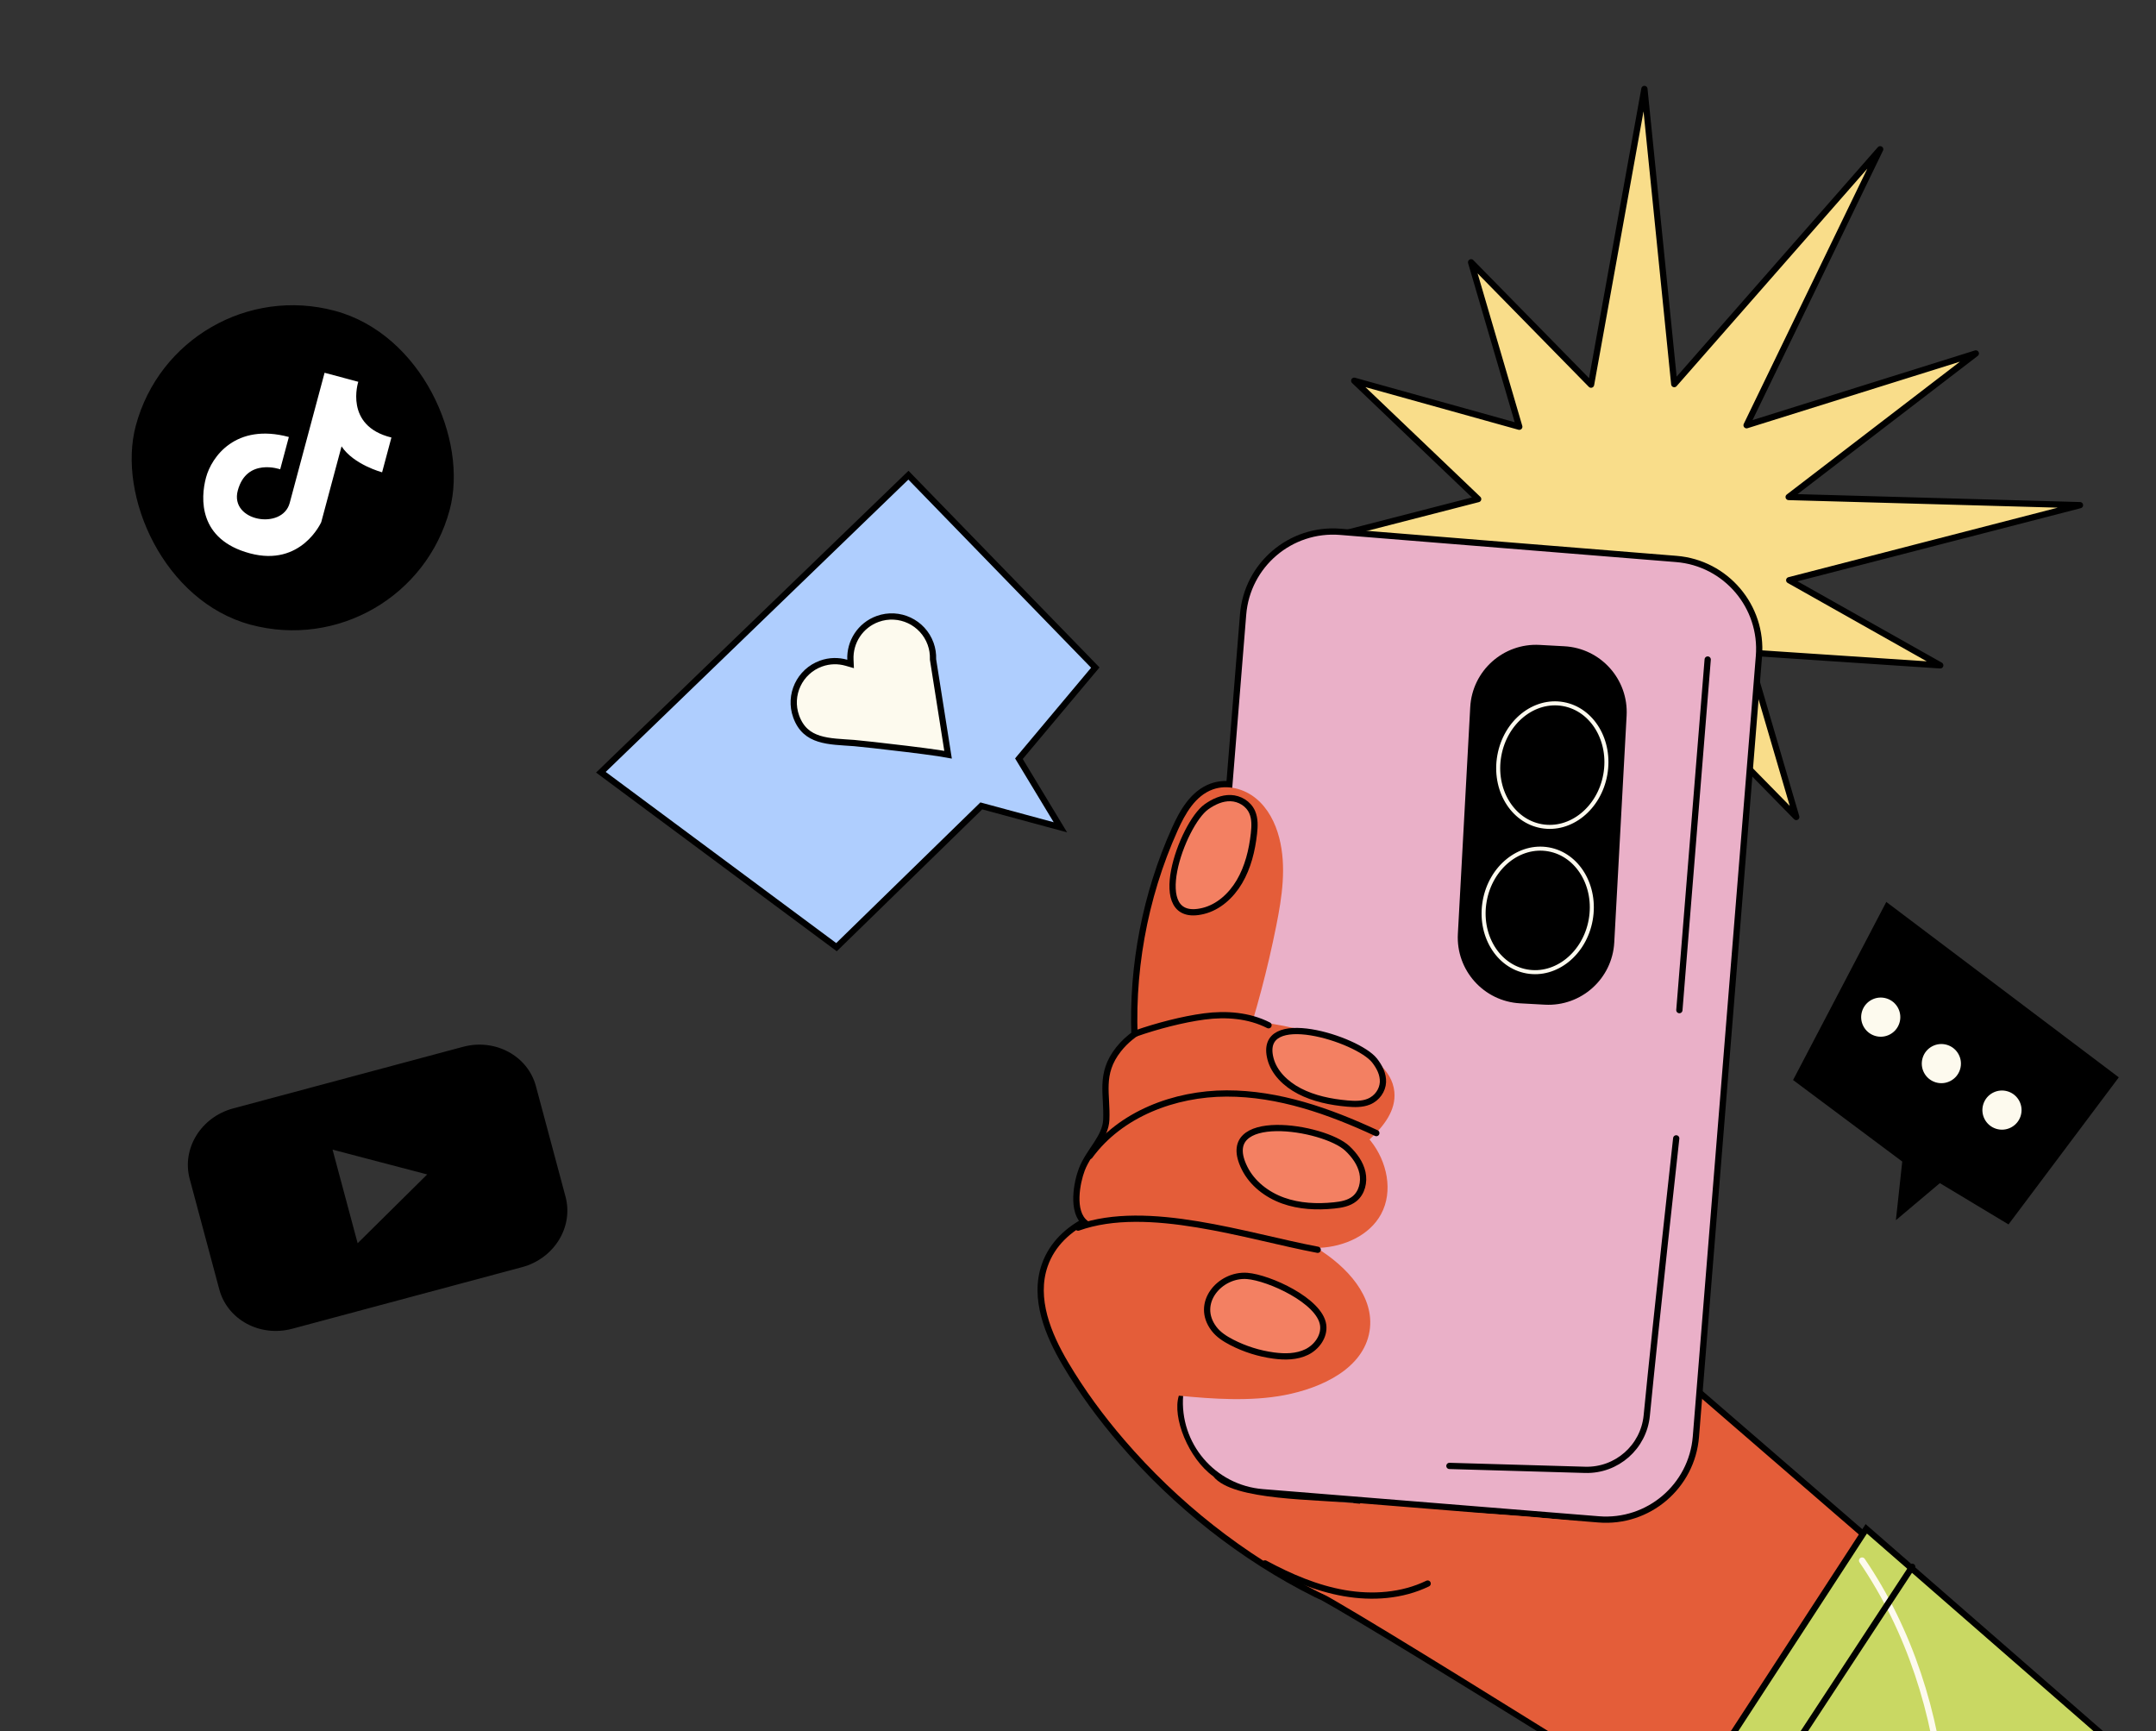
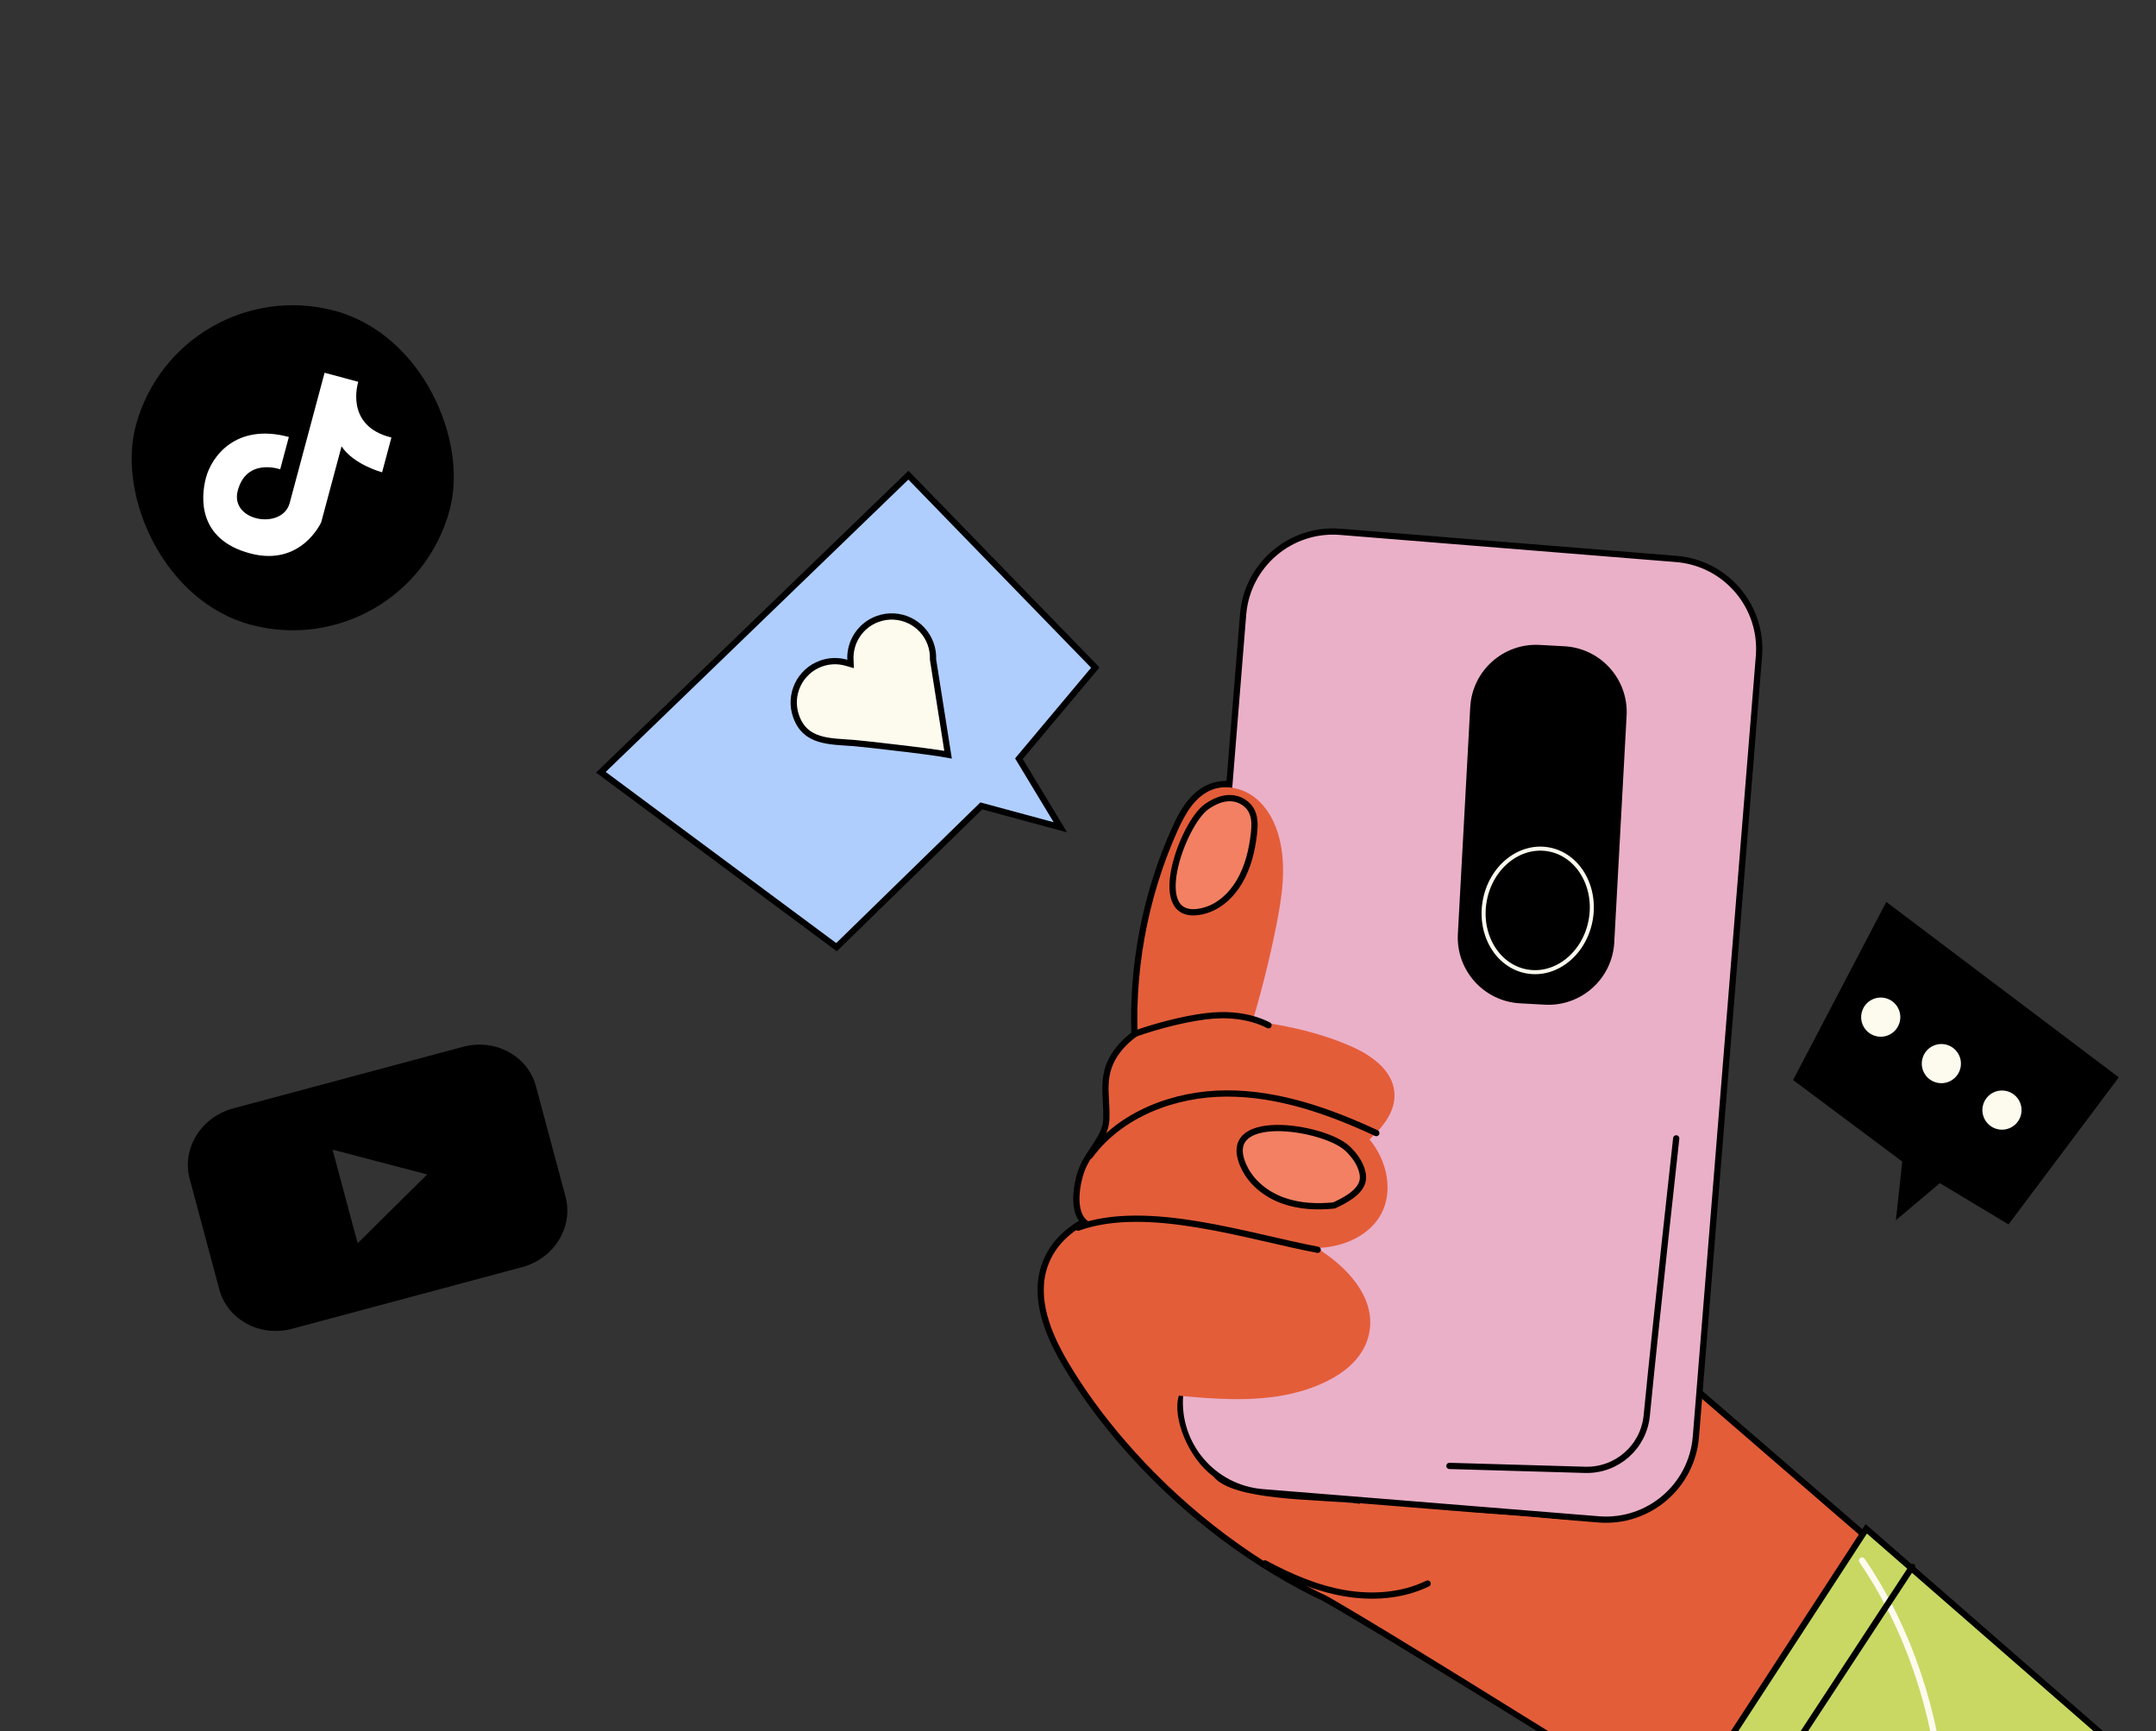
<svg xmlns="http://www.w3.org/2000/svg" width="345" height="277" viewBox="0 0 345 277" fill="none">
  <rect x="0" y="0" width="345" height="277" fill="#333333" stroke="none" />
  <g clip-path="url(#clip0_90_2472)">
    <g clip-path="url(#clip1_90_2472)">
      <mask id="path-1-outside-1_90_2472" maskUnits="userSpaceOnUse" x="142.414" y="98.739" width="190.969" height="227.633" fill="black">
        <rect fill="white" x="142.414" y="98.739" width="190.969" height="227.633" />
        <path d="M194.07 126.313C196.392 125.478 199.091 126.195 200.993 127.765C202.897 129.334 204.076 131.645 204.693 134.033C205.887 138.644 205.15 143.518 204.212 148.19C203.189 153.294 201.932 158.352 200.45 163.343C205.789 164.046 211.091 165.204 216.028 167.337C219.315 168.757 222.778 171.13 223.124 174.694C223.412 177.677 221.428 180.206 219.147 182.318C219.215 182.399 219.283 182.479 219.348 182.561C221.949 185.825 222.986 190.594 220.999 194.264C219.138 197.701 215.071 199.465 211.169 199.659C211.007 199.667 210.844 199.669 210.682 199.672C215.515 202.631 220.054 207.474 219.152 213.001C218.173 218.988 211.467 222.099 205.506 223.232C200.107 224.257 194.56 224.508 189.09 223.972C186.994 228.393 189.539 233.887 193.509 236.745C197.48 239.602 204.619 239.68 209.437 240.528C211.948 240.97 214.498 241.319 217.071 241.612L241.546 197.167L327.355 271.391L281.817 298.167C281.817 298.167 223.345 261.478 211.94 255.16C211.573 255.004 211.209 254.838 210.849 254.659C199.08 248.784 188.458 240.335 179.894 230.374C176.566 226.502 173.526 222.373 170.928 217.978C168.169 213.311 165.863 207.701 167.66 202.586C168.796 199.352 171.301 197.06 174.379 195.537C174.27 195.489 174.169 195.433 174.077 195.367C171.938 193.831 172.825 189.265 173.576 187.305C174.673 184.441 177.394 182.246 177.525 179.186C177.703 175.02 176.419 171.967 179.372 168.222C180.131 167.26 181.036 166.434 182.039 165.74C181.625 154.481 183.833 143.132 188.455 132.856C189.668 130.16 191.288 127.314 194.07 126.313Z" />
      </mask>
      <path d="M194.07 126.313C196.392 125.478 199.091 126.195 200.993 127.765C202.897 129.334 204.076 131.645 204.693 134.033C205.887 138.644 205.15 143.518 204.212 148.19C203.189 153.294 201.932 158.352 200.45 163.343C205.789 164.046 211.091 165.204 216.028 167.337C219.315 168.757 222.778 171.13 223.124 174.694C223.412 177.677 221.428 180.206 219.147 182.318C219.215 182.399 219.283 182.479 219.348 182.561C221.949 185.825 222.986 190.594 220.999 194.264C219.138 197.701 215.071 199.465 211.169 199.659C211.007 199.667 210.844 199.669 210.682 199.672C215.515 202.631 220.054 207.474 219.152 213.001C218.173 218.988 211.467 222.099 205.506 223.232C200.107 224.257 194.56 224.508 189.09 223.972C186.994 228.393 189.539 233.887 193.509 236.745C197.48 239.602 204.619 239.68 209.437 240.528C211.948 240.97 214.498 241.319 217.071 241.612L241.546 197.167L327.355 271.391L281.817 298.167C281.817 298.167 223.345 261.478 211.94 255.16C211.573 255.004 211.209 254.838 210.849 254.659C199.08 248.784 188.458 240.335 179.894 230.374C176.566 226.502 173.526 222.373 170.928 217.978C168.169 213.311 165.863 207.701 167.66 202.586C168.796 199.352 171.301 197.06 174.379 195.537C174.27 195.489 174.169 195.433 174.077 195.367C171.938 193.831 172.825 189.265 173.576 187.305C174.673 184.441 177.394 182.246 177.525 179.186C177.703 175.02 176.419 171.967 179.372 168.222C180.131 167.26 181.036 166.434 182.039 165.74C181.625 154.481 183.833 143.132 188.455 132.856C189.668 130.16 191.288 127.314 194.07 126.313Z" fill="#E45D39" />
      <path d="M194.07 126.313L193.731 125.372L193.731 125.372L194.07 126.313ZM200.993 127.765L200.357 128.536L200.357 128.536L200.993 127.765ZM204.693 134.033L203.725 134.283L203.725 134.284L204.693 134.033ZM204.212 148.19L203.232 147.993L203.232 147.993L204.212 148.19ZM200.45 163.343L199.492 163.058L199.158 164.181L200.32 164.334L200.45 163.343ZM216.028 167.337L216.424 166.419L216.424 166.419L216.028 167.337ZM223.124 174.694L224.119 174.598L224.119 174.597L223.124 174.694ZM219.147 182.318L218.468 181.584L217.772 182.229L218.379 182.958L219.147 182.318ZM219.348 182.561L220.13 181.938L220.13 181.938L219.348 182.561ZM220.999 194.264L221.878 194.74L221.879 194.74L220.999 194.264ZM211.169 199.659L211.218 200.658L211.218 200.658L211.169 199.659ZM210.682 199.672L210.66 198.673L207.259 198.749L210.16 200.525L210.682 199.672ZM219.152 213.001L220.138 213.162L220.138 213.162L219.152 213.001ZM205.506 223.232L205.693 224.214L205.693 224.214L205.506 223.232ZM189.09 223.972L189.187 222.977L188.487 222.908L188.186 223.544L189.09 223.972ZM193.509 236.745L192.925 237.556L192.925 237.556L193.509 236.745ZM209.437 240.528L209.263 241.513L209.263 241.513L209.437 240.528ZM217.071 241.612L216.957 242.606L217.623 242.681L217.947 242.094L217.071 241.612ZM241.546 197.167L242.2 196.411L241.266 195.603L240.67 196.685L241.546 197.167ZM327.355 271.391L327.862 272.253L329.064 271.546L328.009 270.634L327.355 271.391ZM281.817 298.167L281.285 299.014L281.8 299.337L282.324 299.029L281.817 298.167ZM211.94 255.16L212.425 254.285L212.379 254.26L212.332 254.24L211.94 255.16ZM210.849 254.659L210.402 255.554L210.402 255.554L210.849 254.659ZM179.894 230.374L179.136 231.026L179.136 231.026L179.894 230.374ZM170.928 217.978L171.789 217.469L171.789 217.469L170.928 217.978ZM167.66 202.586L168.603 202.917L168.603 202.917L167.66 202.586ZM174.379 195.537L174.822 196.434L176.728 195.49L174.786 194.624L174.379 195.537ZM174.077 195.367L173.494 196.179L173.494 196.179L174.077 195.367ZM173.576 187.305L172.642 186.947L172.642 186.948L173.576 187.305ZM177.525 179.186L178.525 179.229L178.525 179.228L177.525 179.186ZM179.372 168.222L178.586 167.603L178.586 167.603L179.372 168.222ZM182.039 165.74L182.608 166.562L183.058 166.25L183.038 165.703L182.039 165.74ZM188.455 132.856L187.543 132.446L187.543 132.446L188.455 132.856ZM194.07 126.313L194.408 127.254C196.33 126.563 198.666 127.141 200.357 128.536L200.993 127.765L201.63 126.993C199.516 125.249 196.454 124.393 193.731 125.372L194.07 126.313ZM200.993 127.765L200.357 128.536C202.048 129.93 203.141 132.026 203.725 134.283L204.693 134.033L205.661 133.783C205.01 131.264 203.747 128.738 201.629 126.993L200.993 127.765ZM204.693 134.033L203.725 134.284C204.856 138.651 204.169 143.322 203.232 147.993L204.212 148.19L205.193 148.386C206.13 143.714 206.918 138.637 205.661 133.782L204.693 134.033ZM204.212 148.19L203.232 147.993C202.215 153.067 200.965 158.096 199.492 163.058L200.45 163.343L201.409 163.627C202.899 158.608 204.164 153.52 205.193 148.386L204.212 148.19ZM200.45 163.343L200.32 164.334C205.607 165.031 210.81 166.172 215.631 168.255L216.028 167.337L216.424 166.419C211.372 164.236 205.971 163.061 200.581 162.351L200.45 163.343ZM216.028 167.337L215.631 168.255C217.217 168.94 218.794 169.834 220.001 170.947C221.204 172.055 221.987 173.327 222.129 174.79L223.124 174.694L224.119 174.597C223.916 172.497 222.794 170.8 221.356 169.476C219.924 168.156 218.125 167.154 216.424 166.419L216.028 167.337ZM223.124 174.694L222.129 174.79C222.367 177.257 220.732 179.488 218.468 181.584L219.147 182.318L219.827 183.052C222.124 180.924 224.457 178.096 224.119 174.598L223.124 174.694ZM219.147 182.318L218.379 182.958C218.455 183.049 218.51 183.113 218.566 183.184L219.348 182.561L220.13 181.938C220.056 181.844 219.974 181.748 219.916 181.678L219.147 182.318ZM219.348 182.561L218.566 183.184C220.994 186.231 221.863 190.568 220.12 193.788L220.999 194.264L221.879 194.74C224.109 190.62 222.904 185.419 220.13 181.938L219.348 182.561ZM220.999 194.264L220.12 193.788C218.483 196.81 214.815 198.477 211.119 198.66L211.169 199.659L211.218 200.658C215.328 200.454 219.793 198.591 221.878 194.74L220.999 194.264ZM211.169 199.659L211.119 198.66C210.975 198.667 210.836 198.669 210.66 198.673L210.682 199.672L210.705 200.672C210.852 200.669 211.038 200.666 211.218 200.658L211.169 199.659ZM210.682 199.672L210.16 200.525C212.499 201.957 214.728 203.823 216.254 205.955C217.776 208.081 218.561 210.411 218.165 212.84L219.152 213.001L220.138 213.162C220.644 210.064 219.611 207.209 217.881 204.791C216.155 202.381 213.698 200.346 211.205 198.819L210.682 199.672ZM219.152 213.001L218.165 212.839C217.735 215.47 216.044 217.531 213.649 219.101C211.249 220.674 208.217 221.699 205.319 222.249L205.506 223.232L205.693 224.214C208.756 223.632 212.059 222.535 214.746 220.773C217.439 219.008 219.59 216.519 220.138 213.162L219.152 213.001ZM205.506 223.232L205.32 222.249C200.014 223.257 194.563 223.503 189.187 222.977L189.09 223.972L188.992 224.967C194.558 225.512 200.2 225.257 205.693 224.214L205.506 223.232ZM189.09 223.972L188.186 223.544C186.996 226.056 187.147 228.826 188.091 231.301C189.033 233.772 190.786 236.016 192.925 237.556L193.509 236.745L194.094 235.933C192.263 234.615 190.758 232.684 189.959 230.588C189.162 228.497 189.088 226.31 189.993 224.4L189.09 223.972ZM193.509 236.745L192.925 237.556C195.11 239.128 198.084 239.89 200.99 240.376C202.457 240.622 203.948 240.803 205.353 240.974C206.769 241.146 208.09 241.307 209.263 241.513L209.437 240.528L209.61 239.543C208.374 239.326 206.996 239.159 205.594 238.988C204.182 238.817 202.736 238.641 201.32 238.404C198.459 237.925 195.88 237.218 194.094 235.933L193.509 236.745ZM209.437 240.528L209.263 241.513C211.8 241.96 214.37 242.311 216.957 242.606L217.071 241.612L217.184 240.618C214.625 240.327 212.097 239.981 209.61 239.543L209.437 240.528ZM217.071 241.612L217.947 242.094L242.422 197.65L241.546 197.167L240.67 196.685L216.195 241.13L217.071 241.612ZM241.546 197.167L240.892 197.923L326.701 272.147L327.355 271.391L328.009 270.634L242.2 196.411L241.546 197.167ZM327.355 271.391L326.848 270.529L281.31 297.305L281.817 298.167L282.324 299.029L327.862 272.253L327.355 271.391ZM281.817 298.167C282.348 297.32 282.348 297.32 282.347 297.319C282.347 297.319 282.346 297.319 282.345 297.318C282.344 297.317 282.341 297.315 282.337 297.313C282.33 297.309 282.32 297.302 282.306 297.293C282.277 297.275 282.235 297.249 282.18 297.214C282.069 297.145 281.904 297.041 281.688 296.906C281.257 296.636 280.623 296.238 279.813 295.731C278.191 294.715 275.863 293.257 273.032 291.488C267.372 287.949 259.706 283.165 251.683 278.183C235.652 268.229 218.155 257.46 212.425 254.285L211.94 255.16L211.455 256.035C217.13 259.178 234.571 269.912 250.628 279.882C258.648 284.863 266.313 289.646 271.972 293.183C274.802 294.952 277.13 296.41 278.751 297.426C279.561 297.933 280.195 298.33 280.626 298.601C280.841 298.736 281.006 298.839 281.117 298.909C281.173 298.943 281.215 298.97 281.243 298.987C281.257 298.996 281.267 299.003 281.275 299.007C281.278 299.009 281.281 299.011 281.282 299.012C281.283 299.013 281.284 299.013 281.284 299.014C281.285 299.014 281.285 299.014 281.817 298.167ZM211.94 255.16L212.332 254.24C211.979 254.09 211.633 253.933 211.295 253.764L210.849 254.659L210.402 255.554C210.784 255.744 211.168 255.918 211.548 256.08L211.94 255.16ZM210.849 254.659L211.295 253.764C199.652 247.952 189.134 239.588 180.652 229.722L179.894 230.374L179.136 231.026C187.782 241.082 198.508 249.616 210.402 255.554L210.849 254.659ZM179.894 230.374L180.652 229.722C177.357 225.888 174.353 221.807 171.789 217.469L170.928 217.978L170.067 218.487C172.699 222.94 175.775 227.116 179.136 231.026L179.894 230.374ZM170.928 217.978L171.789 217.469C169.039 212.817 166.969 207.569 168.603 202.917L167.66 202.586L166.716 202.255C164.757 207.832 167.299 213.804 170.067 218.487L170.928 217.978ZM167.66 202.586L168.603 202.917C169.628 199.999 171.904 197.878 174.822 196.434L174.379 195.537L173.935 194.641C170.699 196.243 167.963 198.705 166.716 202.255L167.66 202.586ZM174.379 195.537L174.786 194.624C174.729 194.599 174.689 194.575 174.66 194.554L174.077 195.367L173.494 196.179C173.65 196.291 173.811 196.379 173.971 196.451L174.379 195.537ZM174.077 195.367L174.66 194.555C174.029 194.101 173.696 193.053 173.742 191.526C173.787 190.075 174.168 188.554 174.51 187.663L173.576 187.305L172.642 186.948C172.233 188.016 171.795 189.758 171.743 191.465C171.693 193.094 171.986 195.096 173.494 196.179L174.077 195.367ZM173.576 187.305L174.51 187.663C175.009 186.36 175.863 185.238 176.753 183.862C177.6 182.553 178.447 181.045 178.525 179.229L177.525 179.186L176.526 179.143C176.473 180.387 175.894 181.507 175.073 182.776C174.295 183.979 173.24 185.386 172.642 186.947L173.576 187.305ZM177.525 179.186L178.525 179.228C178.571 178.134 178.521 177.119 178.472 176.189C178.422 175.244 178.374 174.406 178.407 173.586C178.47 172.005 178.833 170.52 180.157 168.842L179.372 168.222L178.586 167.603C176.957 169.669 176.486 171.582 176.408 173.506C176.371 174.438 176.426 175.378 176.475 176.295C176.524 177.226 176.568 178.155 176.526 179.143L177.525 179.186ZM179.372 168.222L180.157 168.842C180.849 167.964 181.678 167.205 182.608 166.562L182.039 165.74L181.469 164.918C180.393 165.663 179.413 166.555 178.586 167.603L179.372 168.222ZM182.039 165.74L183.038 165.703C182.63 154.598 184.809 143.401 189.367 133.267L188.455 132.856L187.543 132.446C182.858 142.862 180.62 154.365 181.039 165.776L182.039 165.74ZM188.455 132.856L189.367 133.267C190.587 130.554 192.064 128.098 194.408 127.254L194.07 126.313L193.731 125.372C190.512 126.531 188.748 129.767 187.543 132.446L188.455 132.856Z" fill="black" mask="url(#path-1-outside-1_90_2472)" />
-       <path d="M263.136 14.232L267.912 61.457L300.863 23.882L279.485 68.038L316.169 56.552L286.218 79.522L332.834 80.827L286.307 92.836L310.477 106.459L279.727 104.41L287.436 130.72L268.242 111.143L261.762 137.784L254.928 111.232L235.997 131.063L243.355 104.653L217.045 112.361L236.621 93.167L209.982 86.686L236.533 79.854L216.701 60.922L243.113 68.279L235.404 41.969L254.598 61.546L263.136 14.232Z" fill="#F9DD8A" stroke="black" stroke-miterlimit="10" stroke-linecap="round" stroke-linejoin="round" />
      <path d="M210.116 254.244C212.93 254.938 280.872 297.724 280.872 297.724L327.356 271.39L241.547 197.167L210.116 254.244Z" fill="#E45D39" />
      <path d="M198.92 98.318C199.562 90.371 206.523 84.451 214.47 85.092L268.238 89.435C276.184 90.077 282.105 97.039 281.463 104.986L271.375 229.879C270.733 237.825 263.772 243.747 255.825 243.105L202.058 238.762C194.111 238.12 188.19 231.159 188.832 223.212L198.92 98.318Z" fill="#EAB0C8" stroke="black" />
-       <path d="M273.263 105.526L268.731 161.623" stroke="black" stroke-miterlimit="10" stroke-linecap="round" stroke-linejoin="round" />
      <path d="M299.072 244.997L338.024 278.953L338.665 279.512L282.176 299.903L281.968 299.765L268.929 291.157L268.513 290.883L268.784 290.467L298.324 245.101L298.638 244.618L299.072 244.997Z" fill="#C9D863" stroke="black" />
      <path d="M179.371 168.223C181.554 165.456 184.937 163.824 188.399 163.167C191.862 162.511 195.43 162.745 198.931 163.154C204.779 163.834 210.621 165.003 216.026 167.338C219.313 168.758 222.778 171.13 223.123 174.694C223.411 177.677 221.427 180.207 219.147 182.319C219.214 182.399 219.281 182.48 219.347 182.562C221.947 185.826 222.985 190.595 220.997 194.265C219.136 197.702 215.07 199.465 211.168 199.659C211.005 199.667 210.842 199.669 210.679 199.673C215.512 202.631 220.053 207.474 219.151 213.001C218.172 218.989 211.466 222.1 205.504 223.233C200.105 224.258 194.105 223.849 188.635 223.313C187.546 226.789 190.176 233.365 194.146 236.222C197.284 240.198 210.776 239.837 217.431 240.587C232.709 242.309 239.116 241.698 257.411 244.033C243.758 249.311 224.311 261.375 210.848 254.66C199.079 248.785 188.457 240.336 179.893 230.375C176.565 226.503 173.525 222.374 170.927 217.978C168.168 213.311 165.862 207.702 167.659 202.587C168.795 199.353 171.3 197.061 174.378 195.538C174.269 195.49 174.168 195.434 174.076 195.368C171.937 193.832 172.824 189.266 173.575 187.306C174.672 184.441 177.393 182.247 177.525 179.187C177.702 175.02 176.418 171.968 179.371 168.223Z" fill="#E45D39" />
      <path d="M198.814 168.558C201.027 161.887 202.832 155.08 204.213 148.189C205.151 143.518 205.888 138.644 204.694 134.033C204.077 131.645 202.899 129.333 200.995 127.764C199.092 126.194 196.393 125.478 194.071 126.313C191.289 127.314 189.669 130.16 188.457 132.856C183.517 143.837 181.334 156.045 182.162 168.057C185.369 169.05 186.756 169.641 190.106 169.878C192.523 170.049 196.665 167.438 198.814 168.558Z" fill="#E45D39" />
      <path d="M268.226 182.141C268.226 182.141 264.994 211.301 263.512 226.493C263.02 231.534 258.706 235.327 253.643 235.18L231.933 234.552" stroke="black" stroke-miterlimit="10" stroke-linecap="round" stroke-linejoin="round" />
      <path d="M172.516 196.422C183.637 192.447 199.56 197.841 210.855 199.968" stroke="black" stroke-miterlimit="10" stroke-linecap="round" stroke-linejoin="round" />
-       <path d="M194.267 212.616C194.991 213.564 196.025 214.224 197.083 214.77C199.187 215.858 201.481 216.58 203.829 216.893C205.608 217.13 207.495 217.117 209.107 216.325C210.718 215.533 211.968 213.798 211.731 212.017C211.213 208.123 203.051 204.425 199.569 204.154C195.245 203.819 191.123 208.5 194.267 212.616Z" fill="#F38062" stroke="black" stroke-miterlimit="10" stroke-linecap="round" stroke-linejoin="round" />
-       <path d="M199.152 186.899C200.378 189.365 202.725 191.165 205.318 192.096C207.911 193.028 210.735 193.153 213.476 192.873C214.629 192.754 215.835 192.541 216.739 191.813C217.938 190.849 218.343 189.127 218.015 187.624C217.688 186.122 216.732 184.823 215.616 183.765C211.848 180.191 194.51 177.561 199.152 186.899Z" fill="#F38062" stroke="black" stroke-miterlimit="10" stroke-linecap="round" stroke-linejoin="round" />
-       <path d="M203.307 169.423C203.871 171.591 205.682 173.416 207.946 174.59C210.211 175.765 212.901 176.337 215.611 176.573C216.752 176.671 217.967 176.704 219.02 176.275C220.415 175.708 221.237 174.405 221.297 173.154C221.357 171.904 220.761 170.711 219.951 169.682C217.215 166.208 201.171 161.215 203.307 169.423Z" fill="#F38062" stroke="black" stroke-miterlimit="10" stroke-linecap="round" stroke-linejoin="round" />
+       <path d="M199.152 186.899C200.378 189.365 202.725 191.165 205.318 192.096C207.911 193.028 210.735 193.153 213.476 192.873C217.938 190.849 218.343 189.127 218.015 187.624C217.688 186.122 216.732 184.823 215.616 183.765C211.848 180.191 194.51 177.561 199.152 186.899Z" fill="#F38062" stroke="black" stroke-miterlimit="10" stroke-linecap="round" stroke-linejoin="round" />
      <path d="M192.527 145.76C194.947 145.171 197.003 143.338 198.341 141.057C199.68 138.775 200.355 136.076 200.655 133.359C200.781 132.215 200.835 130.998 200.374 129.949C199.763 128.557 198.325 127.749 196.934 127.703C195.545 127.656 194.209 128.267 193.053 129.09C189.149 131.868 183.367 147.991 192.527 145.76Z" fill="#F38062" stroke="black" stroke-miterlimit="10" stroke-linecap="round" stroke-linejoin="round" />
      <path d="M174.377 184.966C179.29 178.24 187.947 174.975 196.276 174.96C204.605 174.943 212.684 177.786 220.236 181.298" stroke="black" stroke-miterlimit="10" stroke-linecap="round" stroke-linejoin="round" />
      <path d="M181.758 165.351C185.069 164.187 189.235 163.095 192.714 162.634C196.194 162.173 199.86 162.452 202.987 164.046" stroke="black" stroke-miterlimit="10" stroke-linecap="round" stroke-linejoin="round" />
      <path d="M202.422 250.153C206.421 252.31 210.655 254.135 215.13 254.911C219.607 255.686 224.364 255.357 228.452 253.375" stroke="black" stroke-miterlimit="10" stroke-linecap="round" stroke-linejoin="round" />
      <path d="M297.97 249.695C305.53 260.758 309.87 274.3 310.951 287.649" stroke="#FDFAEE" stroke-miterlimit="10" stroke-linecap="round" />
      <path d="M276.577 295.5L305.99 250.691" stroke="black" stroke-miterlimit="10" stroke-linecap="round" stroke-linejoin="round" />
      <path d="M96.153 123.561L133.855 151.55L156.82 129.146L157.025 128.946L157.3 129.02L169.683 132.371L163.23 121.7L163.045 121.395L163.274 121.12L175.268 106.815L145.365 76.03L96.153 123.561Z" fill="#AFCEFE" stroke="black" />
      <path d="M140.446 99.031C137.657 100.038 135.958 102.727 136.082 105.542L136.112 106.236L135.444 106.044C134.151 105.673 132.738 105.685 131.379 106.175C127.943 107.416 126.163 111.208 127.403 114.644C128.149 116.71 129.454 117.678 131.058 118.186C132.718 118.712 134.655 118.738 136.692 118.892L136.693 118.892C137.451 118.95 141.381 119.378 145.11 119.833C146.977 120.061 148.801 120.297 150.16 120.498C150.781 120.59 151.312 120.676 151.706 120.752L149.307 105.548L149.3 105.502L149.301 105.454C149.326 104.643 149.207 103.814 148.916 103.007C147.675 99.571 143.882 97.79 140.446 99.031Z" fill="#FDFAEE" stroke="black" />
      <path d="M339.048 172.38L321.399 195.91L310.413 189.306L303.379 195.233L304.394 185.85L286.927 172.808L301.843 144.31L339.048 172.38Z" fill="black" />
      <path d="M317.365 176.677C316.845 178.327 317.761 180.087 319.412 180.607C321.062 181.127 322.821 180.211 323.342 178.561C323.862 176.911 322.946 175.151 321.295 174.631C319.645 174.111 317.885 175.027 317.365 176.677Z" fill="#FDFAEE" />
      <path d="M307.666 169.239C307.146 170.889 308.062 172.649 309.712 173.169C311.363 173.689 313.122 172.773 313.642 171.123C314.163 169.473 313.246 167.713 311.596 167.193C309.946 166.673 308.186 167.589 307.666 169.239Z" fill="#FDFAEE" />
      <path d="M300.011 165.734C298.361 165.213 297.445 163.454 297.965 161.804C298.485 160.153 300.245 159.237 301.895 159.757C303.545 160.277 304.461 162.037 303.941 163.687C303.421 165.338 301.661 166.254 300.011 165.734Z" fill="#FDFAEE" />
      <path d="M247.202 160.752L243.247 160.536C237.428 160.218 232.969 155.245 233.286 149.426L235.264 113.149C235.581 107.33 240.555 102.87 246.374 103.188L250.328 103.404C256.146 103.721 260.606 108.694 260.288 114.513L258.311 150.79C257.994 156.61 253.02 161.07 247.202 160.752Z" fill="black" />
-       <path d="M256.878 123.94C255.913 129.334 251.333 133.026 246.65 132.186C241.967 131.347 238.953 126.296 239.919 120.903C240.885 115.511 245.464 111.818 250.148 112.656C254.83 113.495 257.844 118.546 256.878 123.94Z" stroke="#FDFAEE" stroke-width="0.645" stroke-miterlimit="10" />
      <path d="M254.541 147.186C253.575 152.578 248.996 156.271 244.313 155.432C239.63 154.593 236.616 149.541 237.582 144.149C238.547 138.756 243.127 135.064 247.81 135.903C252.493 136.742 255.507 141.794 254.541 147.186Z" stroke="#FDFAEE" stroke-width="0.645" stroke-miterlimit="10" />
    </g>
    <path d="M74.089 167.495L37.312 177.35C32.167 178.728 29.054 183.777 30.355 188.633L35.092 206.312C36.393 211.168 41.614 213.984 46.759 212.605L83.536 202.75C88.681 201.372 91.794 196.323 90.493 191.467L85.756 173.788C84.455 168.932 79.234 166.117 74.089 167.495ZM57.231 198.932L53.216 183.946L68.357 187.915L57.229 198.923L57.231 198.932Z" fill="black" />
    <rect x="28.459" y="43" width="52" height="52" rx="26" transform="rotate(15 28.459 43)" fill="black" />
    <path d="M46.222 69.919L44.836 75.092C44.836 75.092 39.472 73.18 38.049 78.49C36.725 83.432 45.183 84.859 46.357 80.479L51.939 59.644L57.332 61.089C57.332 61.089 55.01 68.145 62.634 70.003L61.143 75.57C61.143 75.57 56.593 74.356 54.655 71.418L51.407 83.538C51.407 83.538 48.236 90.746 39.988 88.536C31.74 86.326 32.075 79.731 32.964 76.415C33.852 73.099 37.705 67.637 46.222 69.919Z" fill="white" />
  </g>
  <defs>
    <clipPath id="clip0_90_2472">
      <rect width="345" height="277" fill="white" />
    </clipPath>
    <clipPath id="clip1_90_2472">
      <rect width="289.12" height="289.12" fill="white" transform="translate(51 74.166) rotate(-19.849)" />
    </clipPath>
  </defs>
</svg>